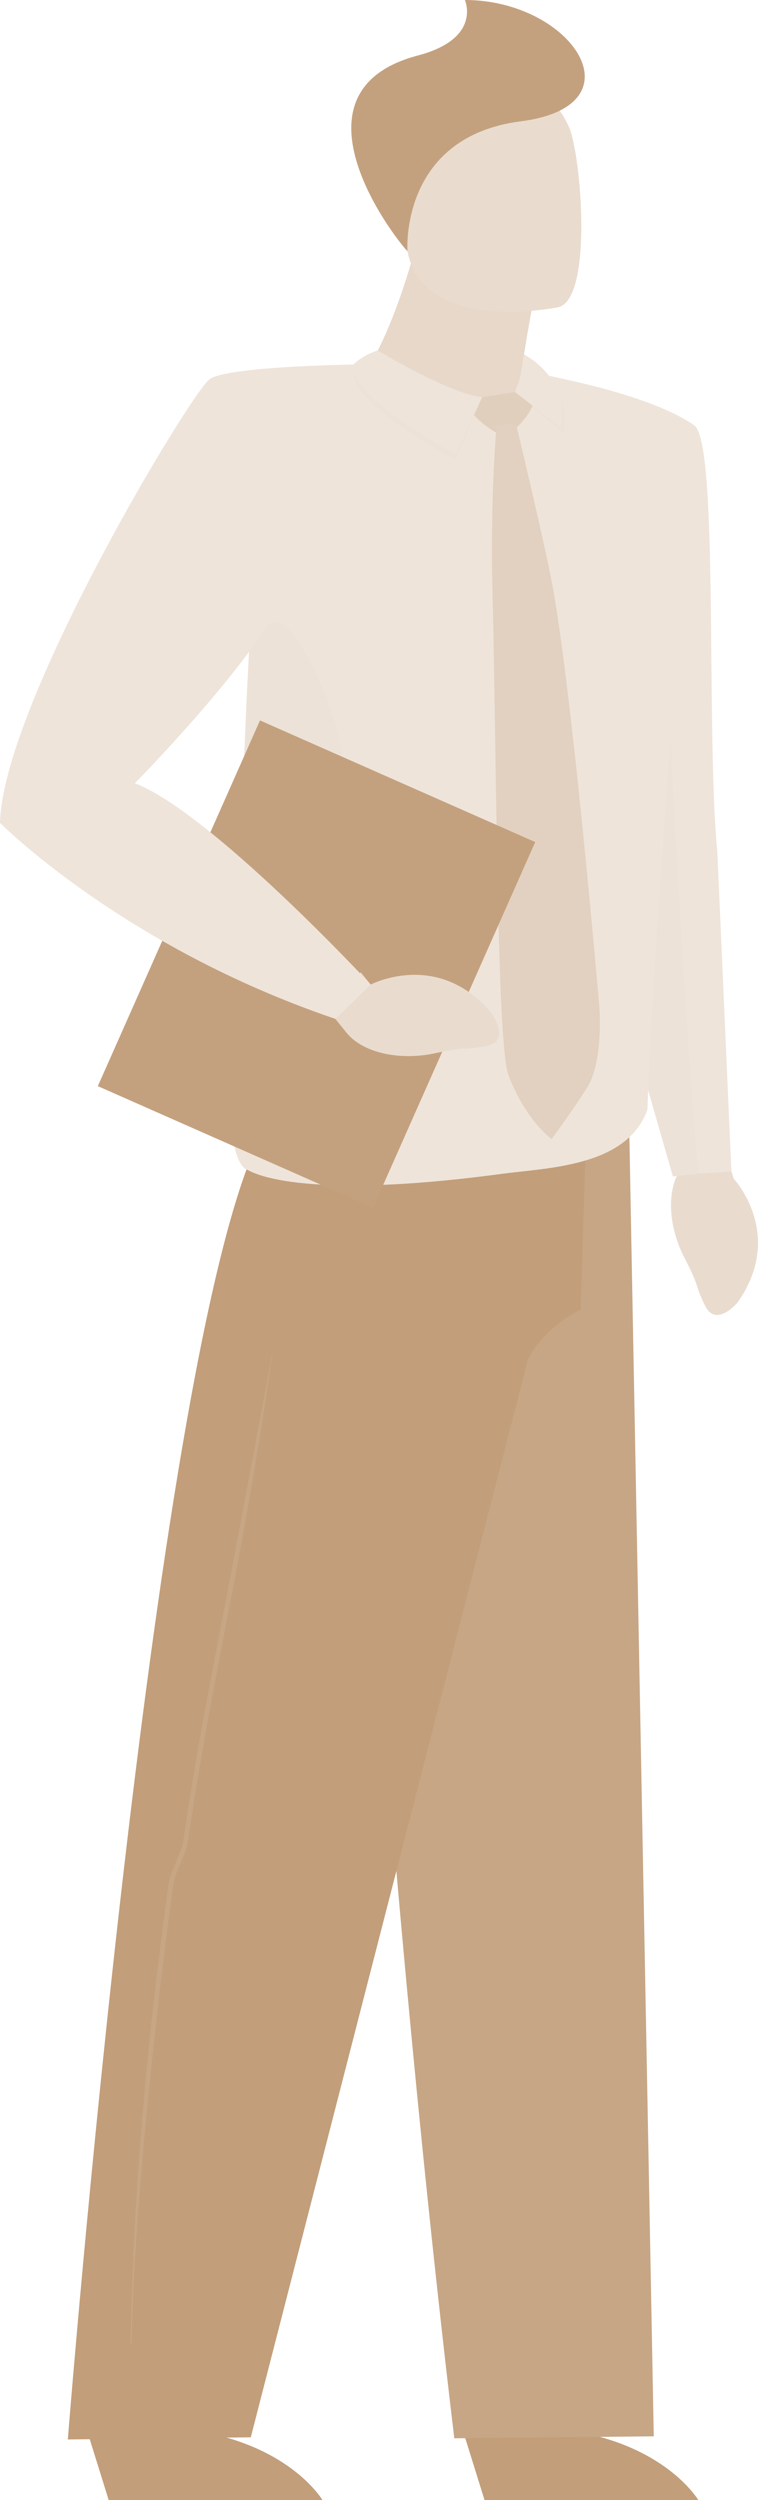
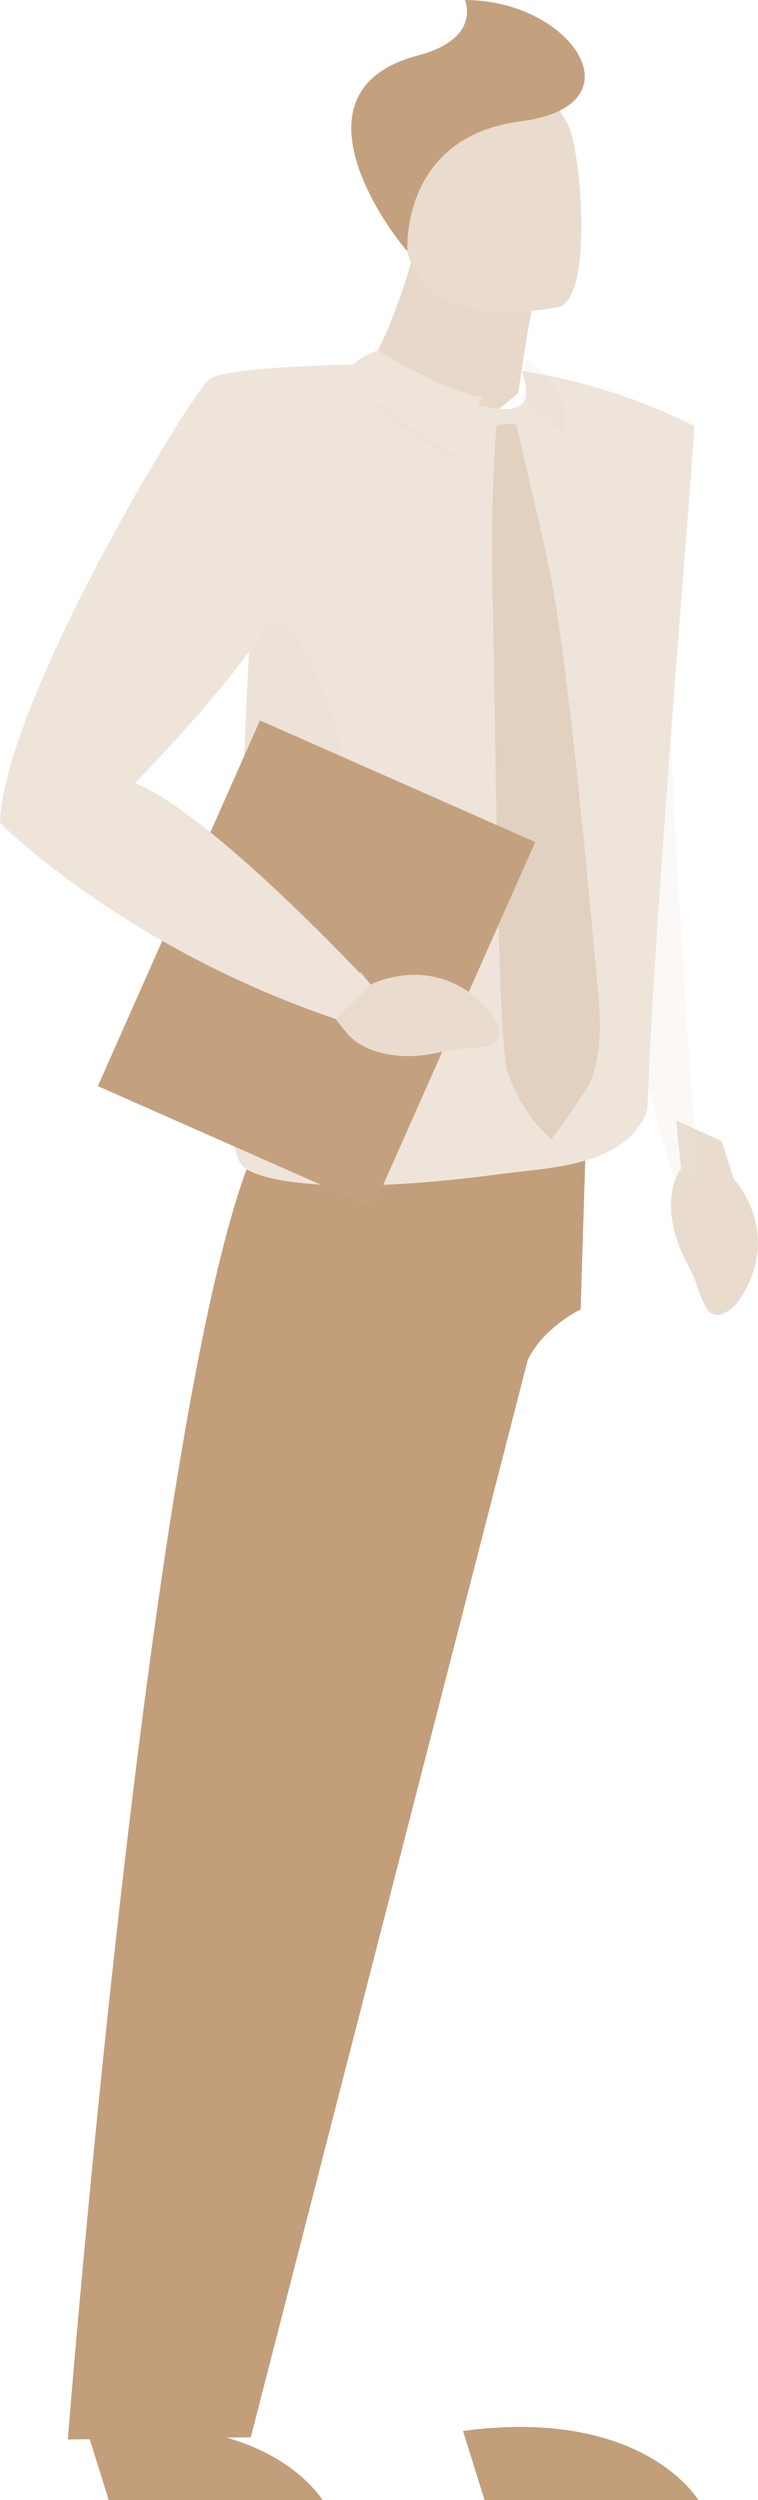
<svg xmlns="http://www.w3.org/2000/svg" width="68" height="224" viewBox="0 0 68 224" fill="none">
  <path d="M41.537 217.804L43.468 224H62.645C62.645 224 57.739 215.64 41.537 217.804Z" fill="#C29E7A" />
-   <path d="M56.422 99.539L30.906 104.137C30.906 104.137 34.134 163.057 40.754 218.465L58.65 218.287L56.419 99.542L56.422 99.539Z" fill="#C7A685" />
  <path d="M7.82 217.804L9.751 224H28.928C28.928 224 24.023 215.64 7.82 217.804Z" fill="#C29E7A" />
  <path d="M64.733 102.229L65.828 105.616C65.828 105.616 70.458 110.573 66.192 116.664C66.192 116.664 64.26 119.03 63.252 116.991C62.244 114.953 62.895 115.577 61.418 112.737C59.94 109.899 59.765 106.565 61.099 104.699L60.666 100.397L64.736 102.226L64.733 102.229Z" fill="#E9DCCF" />
  <path d="M6.085 218.568C6.085 218.568 13.864 119.751 23.524 101.533L52.643 99.436L52.089 117.322C52.089 117.322 48.798 118.877 47.349 121.833L22.498 218.375L6.082 218.568H6.085Z" fill="#C29E7A" />
-   <path d="M49.488 33.745L54.027 53.732L54.556 65.806L52.149 76.891L60.366 105.407L62.698 105.139L65.615 104.964L64.354 76.364C63.314 65.766 64.513 39.679 62.275 38.108C58.347 35.346 49.488 33.748 49.488 33.748V33.745Z" fill="#EEE4DA" />
  <path d="M48.58 23.721C48.58 23.721 47.55 27.504 46.498 35.233C46.498 35.233 40.441 40.456 37.918 39.981C35.73 39.569 33.179 32.636 33.179 32.636C33.179 32.636 35.592 29.218 37.978 19.491L48.58 23.721Z" fill="#E7D8CA" />
  <path opacity="0.2" d="M54.555 65.807L52.042 75.727L60.365 105.407L62.697 105.139C61.946 98.936 60.309 71.004 60.193 66.415C60.065 61.443 55.332 58.586 55.332 58.586L54.555 65.807Z" fill="#EBE0D4" />
  <path d="M50.114 27.52C50.114 27.52 38.021 30.052 36.556 22.519C35.091 14.987 32.543 10.239 40.203 8.303C47.863 6.368 49.926 8.953 51.028 11.347C52.13 13.744 53.222 26.668 50.114 27.52Z" fill="#E9DCCF" />
  <path d="M36.553 22.519C36.553 22.519 35.815 12.268 46.727 10.869C57.639 9.471 51.275 -0.006 41.703 3.08318e-06C41.703 3.08318e-06 43.265 3.449 37.492 4.97C25.375 8.163 35.198 21.093 36.557 22.516L36.553 22.519Z" fill="#C4A17E" />
  <path d="M23.898 114.332C32.312 114.332 35.968 108.245 36.006 108.182L35.618 107.958C35.599 107.989 32.894 111.11 29.974 112.687C27.019 114.282 23.848 114.335 23.898 114.335V114.332Z" fill="#C29E7A" />
-   <path d="M11.695 210.065C11.855 201.103 12.521 190.546 13.761 179.623C13.952 177.953 14.155 176.236 14.371 174.523C14.609 172.631 14.86 170.717 15.12 168.832C15.207 168.186 15.514 167.471 15.808 166.781C16.081 166.138 16.365 165.476 16.444 164.917C17.48 157.766 18.738 151.267 19.846 145.535C20.137 144.031 20.422 142.56 20.695 141.115C23.165 128.07 24.52 120.672 24.529 120.6C24.52 120.672 23.59 128.107 21.117 141.168C20.845 142.614 20.56 144.084 20.269 145.588C19.161 151.317 17.905 157.806 16.869 164.949C16.779 165.57 16.481 166.266 16.196 166.94C15.915 167.599 15.627 168.282 15.545 168.86C15.286 170.742 15.035 172.653 14.797 174.544C14.581 176.258 14.378 177.972 14.19 179.639C12.953 190.546 11.977 201.147 11.817 210.093L11.698 210.068L11.695 210.065Z" fill="#C7A685" />
  <path d="M22.25 104.845C22.441 104.914 26.486 107.661 45.002 105.176C49.108 104.624 56.233 104.549 58.08 99.436C58.647 81.948 62.475 38.187 62.272 38.102C62.347 38.371 56.615 34.793 46.786 33.217C47.393 34.94 47.7 36.598 45.371 36.663C42.569 36.741 35.373 33.922 33.175 32.633C30.402 32.849 27.472 33.27 24.407 33.963C24.125 34.026 23.058 45.16 22.335 58.48C22.122 62.435 21.937 66.584 21.812 70.695C21.333 86.643 19.164 103.734 22.247 104.845H22.25Z" fill="#EEE4DA" />
  <path opacity="0.2" d="M46.718 35.721C46.718 35.721 47.335 34.082 47.01 33.707L47.229 32.246C47.229 32.246 51.43 34.338 50.556 38.808L46.718 35.724V35.721Z" fill="#EBE0D4" />
-   <path d="M47.397 34.943L42.441 35.714C42.441 35.714 41.875 36.008 42.191 36.732C42.51 37.459 44.645 39.086 45.271 39.029C45.897 38.973 49.071 35.989 47.397 34.943Z" fill="#E1CFBE" />
  <path d="M46.332 38.137C46.332 38.137 48.849 48.66 49.513 52.203C51.382 62.17 53.782 90.405 53.782 90.405C53.782 90.405 54.133 95.165 52.643 97.494C51.153 99.823 49.488 102.055 49.488 102.055C49.488 102.055 47.19 100.438 45.612 96.329C44.564 93.595 44.564 68.575 44.172 52.577C43.975 44.536 44.545 38.146 44.545 38.146C44.545 38.146 45.866 37.737 46.335 38.133L46.332 38.137Z" fill="#E2D1C0" />
  <path opacity="0.2" d="M21.815 70.695C24.78 72.043 30.558 74.144 30.802 70.149C31.134 64.767 26.733 56.07 24.989 55.739C23.972 55.546 22.983 57.128 22.335 58.48C22.122 62.435 21.938 66.584 21.812 70.695H21.815Z" fill="#EBE0D4" />
  <path d="M23.323 64.546L48.014 75.446L33.466 108.215L8.775 97.314L23.323 64.546Z" fill="#C4A17E" />
  <path d="M32.368 87.121L33.25 88.216C33.25 88.216 39.301 85.045 44.1 90.786C44.1 90.786 45.894 93.28 43.643 93.717C41.392 94.154 42.172 93.689 39.016 94.369C35.864 95.05 32.571 94.338 31.106 92.552L29.491 90.558L32.364 87.121H32.368Z" fill="#E9DCCF" />
  <path d="M33.072 32.636C33.072 32.636 20.479 32.739 18.795 33.979C17.111 35.221 0.279 63.044 0 73.723C0 73.723 11.016 84.833 30.092 91.291L33.254 88.213C33.254 88.213 18.958 72.824 12.102 70.174C12.102 70.174 23.45 58.692 25.942 52.508C28.436 46.325 33.072 32.63 33.072 32.63V32.636Z" fill="#EEE4DA" />
-   <path d="M46.204 35.127C46.204 35.127 46.72 33.741 46.789 33.217L47.008 31.756C47.008 31.756 51.209 33.848 50.336 38.318L46.204 35.127Z" fill="#EEE4DA" />
  <path opacity="0.2" d="M33.889 31.903C33.889 31.903 39.968 35.855 43.014 36.195L40.879 41.208C40.879 41.208 31.178 36.139 31.726 33.145C31.726 33.145 32.455 32.371 33.889 31.906V31.903Z" fill="#EBE0D4" />
  <path d="M33.889 31.394C33.889 31.394 40.209 35.246 43.252 35.586L40.879 40.7C40.879 40.7 31.178 35.63 31.726 32.636C31.726 32.636 32.456 31.862 33.889 31.397V31.394Z" fill="#EEE4DA" />
</svg>